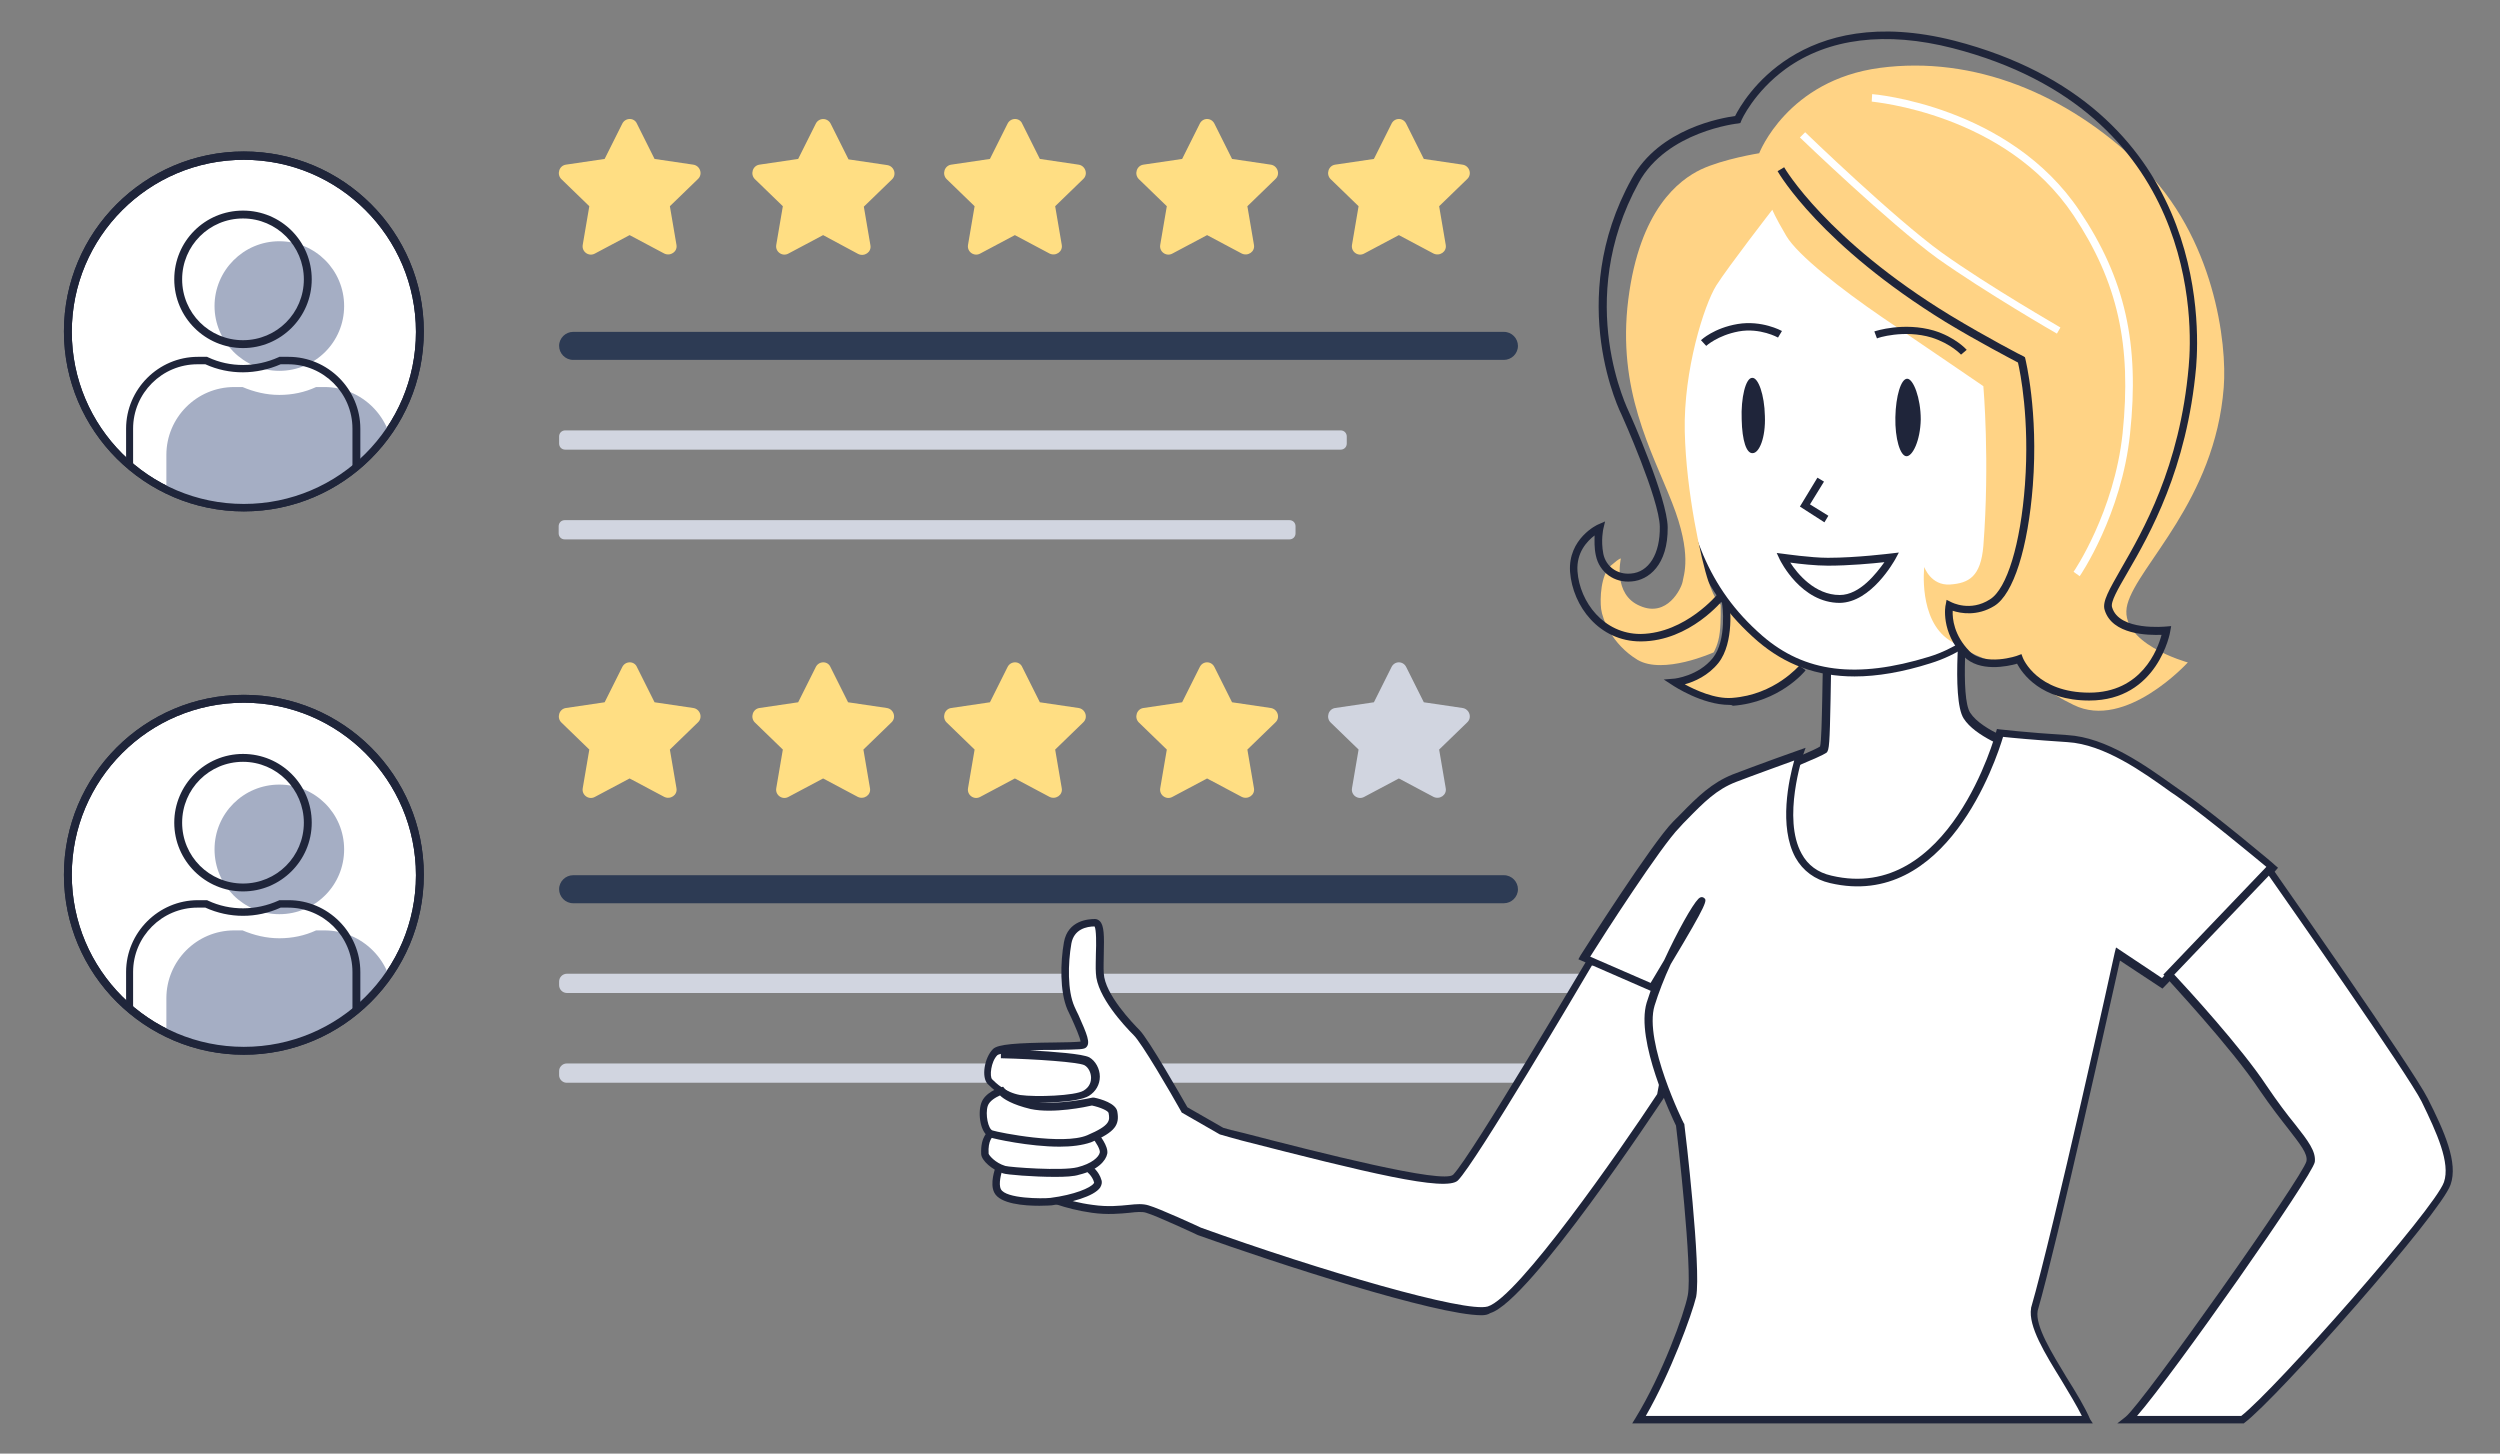
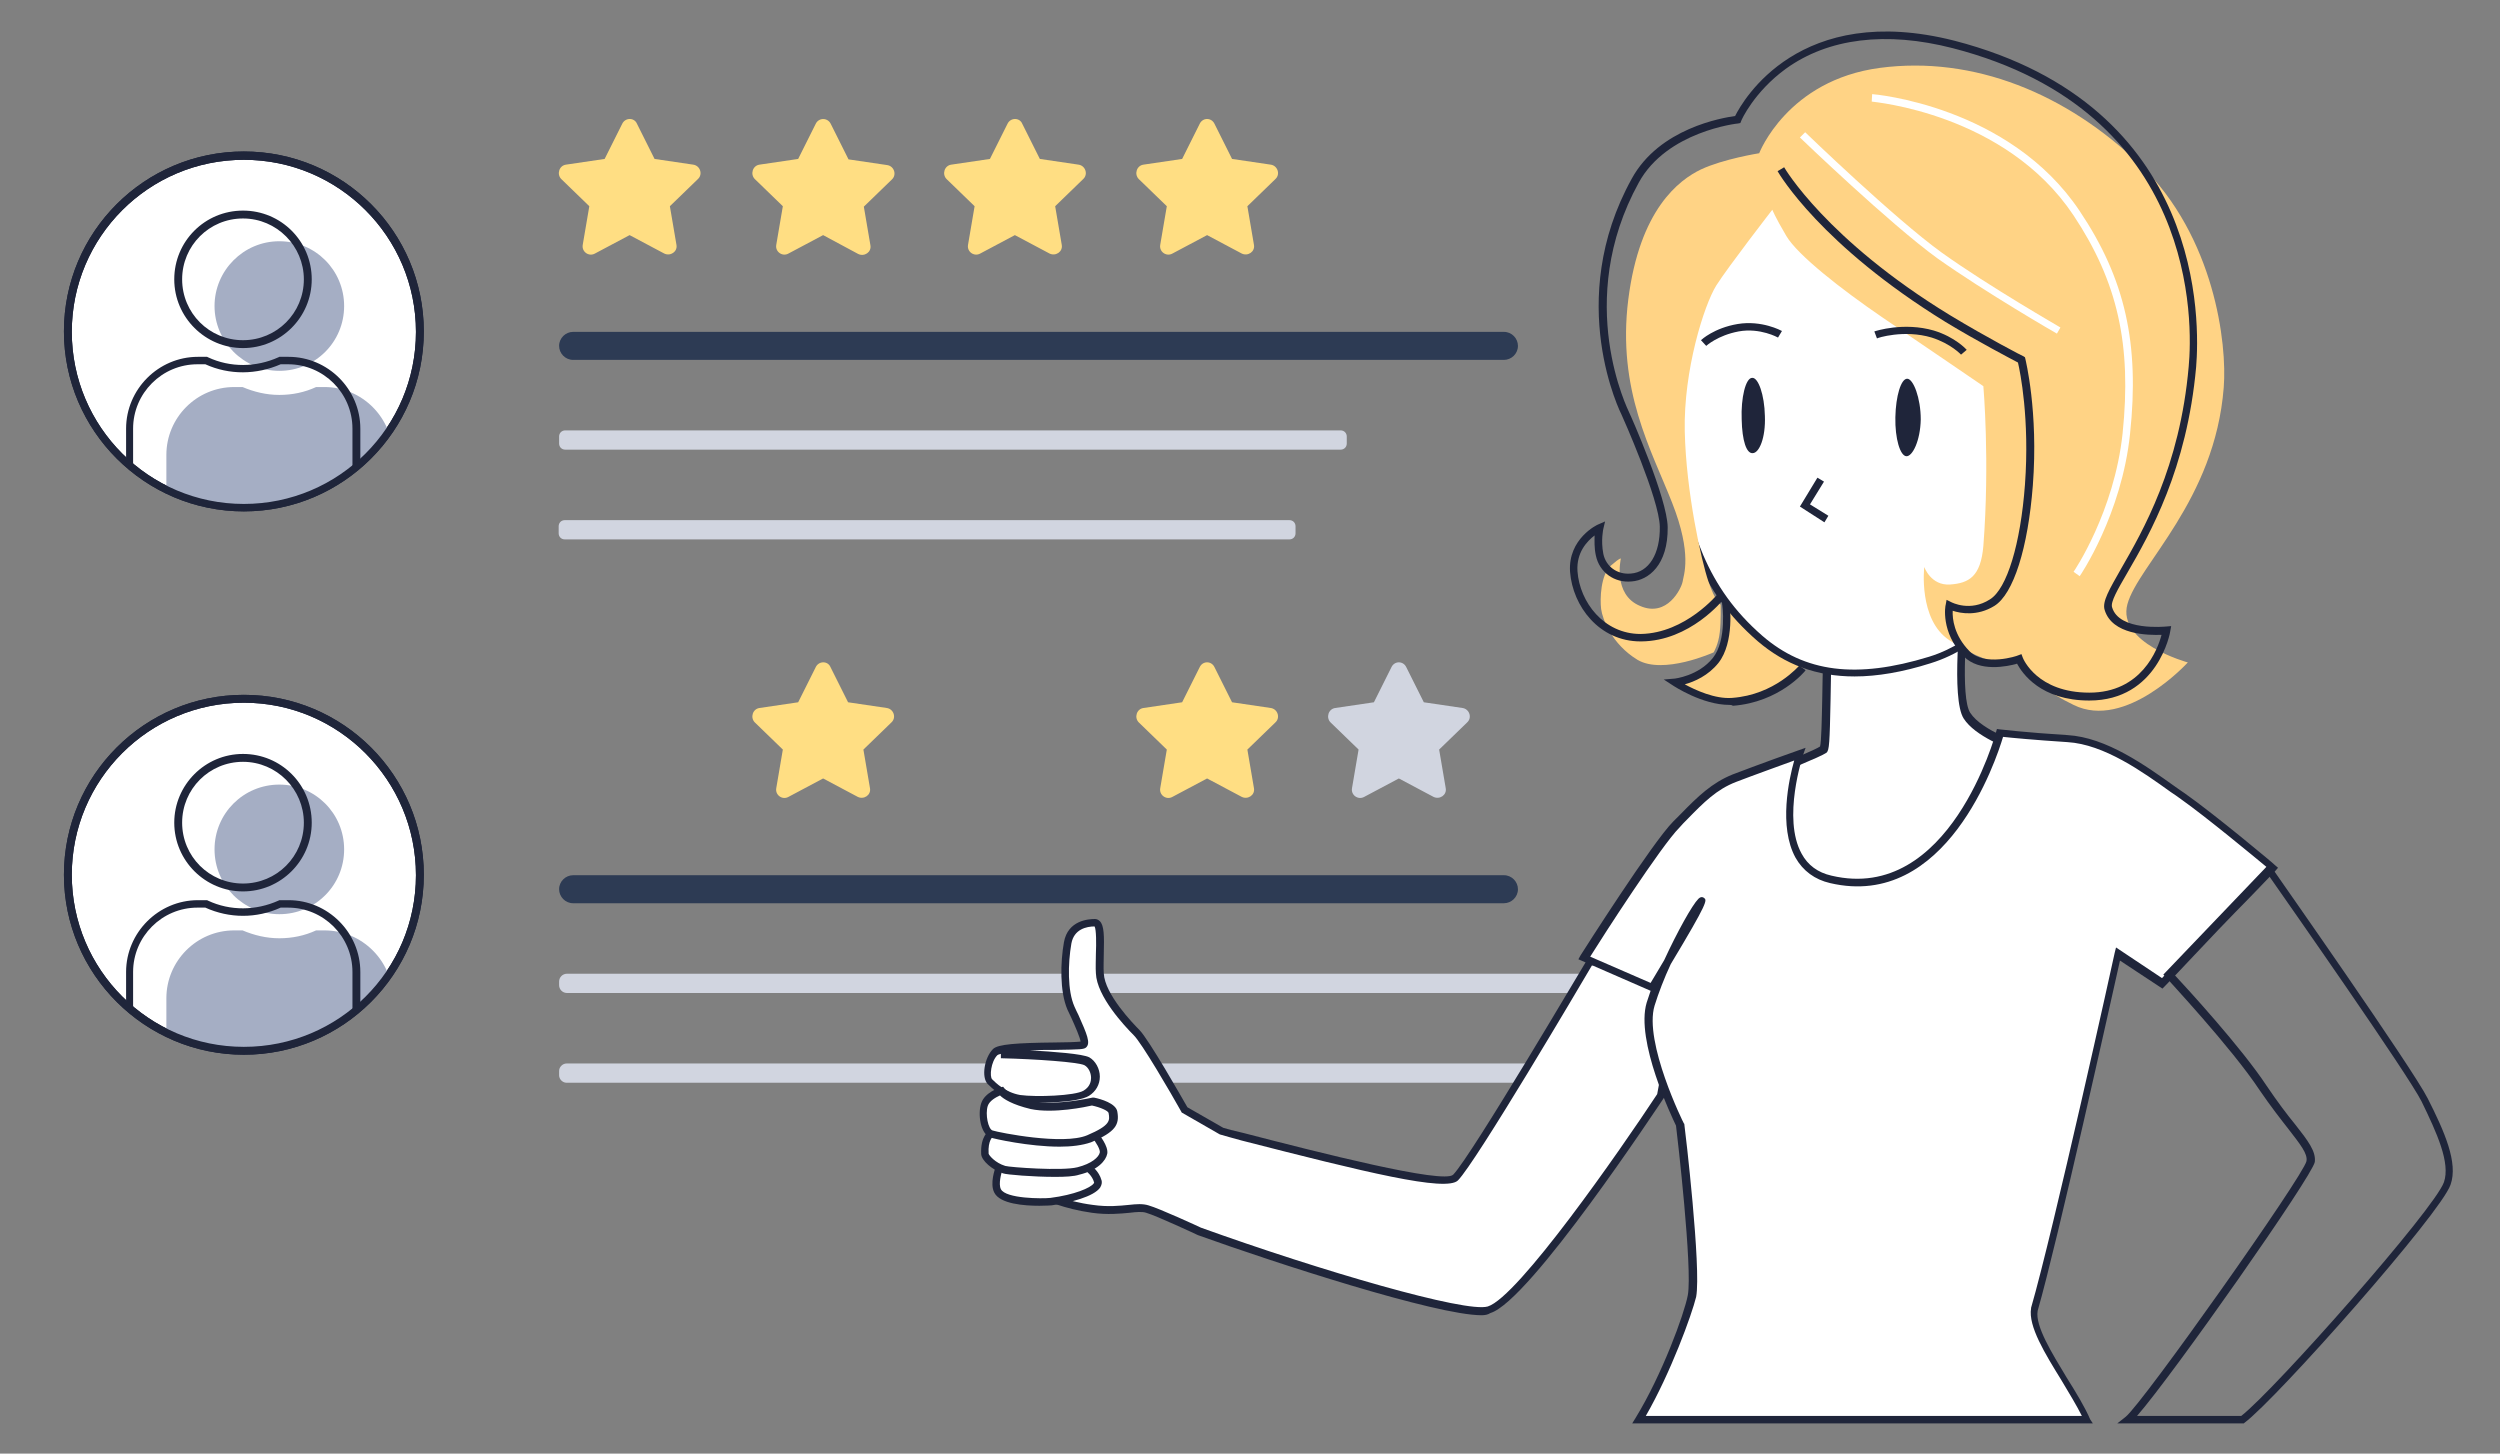
<svg xmlns="http://www.w3.org/2000/svg" xmlns:xlink="http://www.w3.org/1999/xlink" version="1.1" id="Calque_1" x="0px" y="0px" viewBox="0 0 571 332" style="enable-background:new 0 0 571 332;" xml:space="preserve">
  <rect x="0" y="0" width="571" height="332" fill="#808080" stroke="none" />
  <style type="text/css">
	.st0{fill:#FFDE83;}
	.st1{fill:#FFFFFF;}
	.st2{fill:#1F253A;}
	.st3{clip-path:url(#SVGID_2_);}
	.st4{fill:#A5AEC4;}
	.st5{fill:#2D3B54;}
	.st6{fill:#D1D5E0;}
	.st7{fill:#FFD385;}
	.st8{clip-path:url(#SVGID_4_);}
</style>
  <g>
    <path class="st0" d="M142.1,28.3l-4,8l-8.8,1.3c-1.6,0.2-2.2,2.2-1.1,3.3l6.4,6.2l-1.5,8.8c-0.3,1.6,1.4,2.8,2.8,2l7.9-4.2l7.9,4.2   c1.4,0.7,3.1-0.4,2.8-2l-1.5-8.8l6.4-6.2c1.2-1.1,0.5-3.1-1.1-3.3l-8.8-1.3l-4-8C144.9,26.8,142.8,26.8,142.1,28.3L142.1,28.3z" />
  </g>
  <g>
    <path class="st0" d="M186.3,28.3l-4,8l-8.8,1.3c-1.6,0.2-2.2,2.2-1.1,3.3l6.4,6.2l-1.5,8.8c-0.3,1.6,1.4,2.8,2.8,2l7.9-4.2L196,58   c1.4,0.7,3.1-0.4,2.8-2l-1.5-8.8l6.4-6.2c1.2-1.1,0.5-3.1-1.1-3.3l-8.8-1.3l-4-8C189.1,26.8,187,26.8,186.3,28.3L186.3,28.3z" />
  </g>
  <g>
    <path class="st0" d="M230.1,28.3l-4,8l-8.8,1.3c-1.6,0.2-2.2,2.2-1.1,3.3l6.4,6.2l-1.5,8.8c-0.3,1.6,1.4,2.8,2.8,2l7.9-4.2l7.9,4.2   c1.4,0.7,3.1-0.4,2.8-2l-1.5-8.8l6.4-6.2c1.2-1.1,0.5-3.1-1.1-3.3l-8.8-1.3l-4-8C232.9,26.8,230.8,26.8,230.1,28.3L230.1,28.3z" />
  </g>
  <g>
    <path class="st0" d="M274,28.3l-4,8l-8.8,1.3c-1.6,0.2-2.2,2.2-1.1,3.3l6.4,6.2l-1.5,8.8c-0.3,1.6,1.4,2.8,2.8,2l7.9-4.2l7.9,4.2   c1.4,0.7,3.1-0.4,2.8-2l-1.5-8.8l6.4-6.2c1.2-1.1,0.5-3.1-1.1-3.3l-8.8-1.3l-4-8C276.7,26.8,274.7,26.8,274,28.3L274,28.3z" />
  </g>
  <g>
-     <path class="st0" d="M317.8,28.3l-4,8l-8.8,1.3c-1.6,0.2-2.2,2.2-1.1,3.3l6.4,6.2l-1.5,8.8c-0.3,1.6,1.4,2.8,2.8,2l7.9-4.2l7.9,4.2   c1.4,0.7,3.1-0.4,2.8-2l-1.5-8.8l6.4-6.2c1.2-1.1,0.5-3.1-1.1-3.3l-8.8-1.3l-4-8C320.5,26.8,318.5,26.8,317.8,28.3L317.8,28.3z" />
-   </g>
+     </g>
  <g>
    <g>
      <circle class="st1" cx="55.7" cy="75.8" r="40.2" />
      <path class="st2" d="M55.7,116.8c-22.6,0-41.1-18.4-41.1-41.1s18.4-41.1,41.1-41.1s41.1,18.4,41.1,41.1S78.3,116.8,55.7,116.8z     M55.7,36.5c-21.7,0-39.3,17.6-39.3,39.3s17.6,39.3,39.3,39.3S95,97.5,95,75.8S77.4,36.5,55.7,36.5z" />
    </g>
    <g>
      <defs>
        <circle id="SVGID_1_" cx="55.7" cy="75.8" r="40.2" />
      </defs>
      <clipPath id="SVGID_2_">
        <use xlink:href="#SVGID_1_" style="overflow:visible;" />
      </clipPath>
      <g class="st3">
        <path class="st4" d="M63.8,84.7c8.2,0,14.8-6.6,14.8-14.8s-6.6-14.8-14.8-14.8S49,61.8,49,69.9S55.6,84.7,63.8,84.7z M74.1,88.4     h-1.9c-2.6,1.2-5.4,1.8-8.4,1.8c-3,0-5.8-0.7-8.4-1.8h-1.9c-8.6,0-15.5,7-15.5,15.5v20.3c0,3.1,2.5,5.5,5.5,5.5h40.7     c3.1,0,5.5-2.5,5.5-5.5V104C89.7,95.4,82.7,88.4,74.1,88.4z" />
      </g>
      <g class="st3">
        <path class="st2" d="M75.8,124.6H35.2c-3.5,0-6.4-2.9-6.4-6.4V97.9c0-9,7.4-16.4,16.4-16.4h2.1l0.2,0.1c5.1,2.4,11,2.3,16.1,0     l0.2-0.1h2.1c9,0,16.4,7.4,16.4,16.4v20.3C82.3,121.7,79.4,124.6,75.8,124.6z M45.1,83.2c-8.1,0-14.7,6.6-14.7,14.7v20.3     c0,2.6,2.1,4.7,4.7,4.7h40.7c2.6,0,4.7-2.1,4.7-4.7V97.9c0-8.1-6.6-14.7-14.7-14.7h-1.7c-5.5,2.4-11.7,2.5-17.2,0H45.1z      M55.5,79.5c-8.6,0-15.7-7-15.7-15.7s7-15.7,15.7-15.7s15.7,7,15.7,15.7S64.1,79.5,55.5,79.5z M55.5,49.9     c-7.7,0-13.9,6.2-13.9,13.9c0,7.7,6.2,13.9,13.9,13.9c7.7,0,13.9-6.2,13.9-13.9C69.4,56.2,63.2,49.9,55.5,49.9z" />
      </g>
    </g>
  </g>
  <g>
    <path class="st5" d="M343.5,82.2H130.9c-1.8,0-3.2-1.5-3.2-3.2v0c0-1.8,1.5-3.2,3.2-3.2h212.6c1.8,0,3.2,1.5,3.2,3.2v0   C346.7,80.8,345.2,82.2,343.5,82.2z" />
  </g>
  <g>
    <path class="st6" d="M306.2,102.7H129.1c-0.8,0-1.4-0.6-1.4-1.4v-1.6c0-0.8,0.6-1.4,1.4-1.4h177.1c0.8,0,1.4,0.6,1.4,1.4v1.6   C307.6,102.1,307,102.7,306.2,102.7z" />
  </g>
  <g>
    <path class="st6" d="M294.5,123.2H129c-0.8,0-1.4-0.6-1.4-1.4v-1.6c0-0.8,0.6-1.4,1.4-1.4h165.5c0.8,0,1.4,0.6,1.4,1.4v1.6   C295.9,122.6,295.3,123.2,294.5,123.2z" />
  </g>
  <g>
    <g>
-       <path class="st0" d="M142.1,152.4l-4,8l-8.8,1.3c-1.6,0.2-2.2,2.2-1.1,3.3l6.4,6.2l-1.5,8.8c-0.3,1.6,1.4,2.8,2.8,2l7.9-4.2    l7.9,4.2c1.4,0.7,3.1-0.4,2.8-2l-1.5-8.8l6.4-6.2c1.2-1.1,0.5-3.1-1.1-3.3l-8.8-1.3l-4-8C144.9,150.9,142.8,150.9,142.1,152.4    L142.1,152.4z" />
-     </g>
+       </g>
    <g>
      <path class="st0" d="M186.3,152.4l-4,8l-8.8,1.3c-1.6,0.2-2.2,2.2-1.1,3.3l6.4,6.2l-1.5,8.8c-0.3,1.6,1.4,2.8,2.8,2l7.9-4.2    l7.9,4.2c1.4,0.7,3.1-0.4,2.8-2l-1.5-8.8l6.4-6.2c1.2-1.1,0.5-3.1-1.1-3.3l-8.8-1.3l-4-8C189.1,150.9,187,150.9,186.3,152.4    L186.3,152.4z" />
    </g>
    <g>
-       <path class="st0" d="M230.1,152.4l-4,8l-8.8,1.3c-1.6,0.2-2.2,2.2-1.1,3.3l6.4,6.2l-1.5,8.8c-0.3,1.6,1.4,2.8,2.8,2l7.9-4.2    l7.9,4.2c1.4,0.7,3.1-0.4,2.8-2l-1.5-8.8l6.4-6.2c1.2-1.1,0.5-3.1-1.1-3.3l-8.8-1.3l-4-8C232.9,150.9,230.8,150.9,230.1,152.4    L230.1,152.4z" />
-     </g>
+       </g>
    <g>
      <path class="st0" d="M274,152.4l-4,8l-8.8,1.3c-1.6,0.2-2.2,2.2-1.1,3.3l6.4,6.2L265,180c-0.3,1.6,1.4,2.8,2.8,2l7.9-4.2l7.9,4.2    c1.4,0.7,3.1-0.4,2.8-2l-1.5-8.8l6.4-6.2c1.2-1.1,0.5-3.1-1.1-3.3l-8.8-1.3l-4-8C276.7,150.9,274.7,150.9,274,152.4L274,152.4z" />
    </g>
    <g>
      <path class="st6" d="M317.8,152.4l-4,8l-8.8,1.3c-1.6,0.2-2.2,2.2-1.1,3.3l6.4,6.2l-1.5,8.8c-0.3,1.6,1.4,2.8,2.8,2l7.9-4.2    l7.9,4.2c1.4,0.7,3.1-0.4,2.8-2l-1.5-8.8l6.4-6.2c1.2-1.1,0.5-3.1-1.1-3.3l-8.8-1.3l-4-8C320.5,150.9,318.5,150.9,317.8,152.4    L317.8,152.4z" />
    </g>
    <g>
      <path class="st5" d="M343.5,206.3H130.9c-1.8,0-3.2-1.5-3.2-3.2l0,0c0-1.8,1.5-3.2,3.2-3.2h212.6c1.8,0,3.2,1.5,3.2,3.2l0,0    C346.7,204.9,345.2,206.3,343.5,206.3z" />
    </g>
    <g>
      <path class="st6" d="M417.8,226.8H129.5c-1,0-1.8-0.8-1.8-1.8v-0.8c0-1,0.8-1.8,1.8-1.8h288.3c1,0,1.8,0.8,1.8,1.8v0.8    C419.6,226,418.8,226.8,417.8,226.8z" />
    </g>
    <g>
      <path class="st6" d="M380.3,247.3H129.4c-0.9,0-1.7-0.8-1.7-1.7v-1c0-0.9,0.8-1.7,1.7-1.7h250.9c0.9,0,1.7,0.8,1.7,1.7v1    C382,246.5,381.2,247.3,380.3,247.3z" />
    </g>
  </g>
  <g id="corps_femme_blanche_debout_face">
    <g>
      <g>
        <g>
          <path class="st1" d="M238.5,273.2c0,0,4.4,2.1,10.8,3c6.4,0.9,10.1-0.6,12.6,0.1s11.9,5.1,11.9,5.1      c23.7,8.5,60.3,19.8,66.1,18.1c8.8-2.6,39.3-49,39.3-49l6.1-33.1l-22.4,2.6c0,0-26.4,44.8-30.7,49.3c-2.6,2.6-29.8-4.5-51.5-10      l-1.9-0.6l-8.5-4.8c0,0-8.8-15.5-11-17.7c-2.2-2.2-8.2-8.7-8.4-13.5c-0.2-4.8,0.7-11.5-1.1-11.5s-5.5,0.5-6.2,4.6      s-1.1,10.8,0.7,14.9c1.8,4.1,3.6,7.6,2.8,8.4c-0.7,0.7-18.3-0.2-20.1,1.6s-2.3,5.7-1.2,6.8c1.1,1.1,3.4,3.3,6.9,3.8      s12.8,0.3,15.1-1.2c3.2-2,2.3-6.1,0.2-7.3c-2.1-1.2-19.5-1.7-19.5-1.7" />
          <path class="st2" d="M338.4,300.4c-10.4,0-47.3-12-64.8-18.3c-0.2-0.1-9.4-4.4-11.8-5.1c-0.9-0.3-2.2-0.2-3.8,0      c-2.2,0.2-5,0.5-8.6,0c-6.5-0.9-10.9-3-11.1-3.1l0.7-1.6c0,0,4.4,2.1,10.6,2.9c3.5,0.5,6.1,0.2,8.2,0c1.8-0.2,3.2-0.3,4.5,0.1      c2.5,0.7,11.6,4.9,12,5.1c27.5,9.9,60.5,19.5,65.5,18c6.9-2.1,30.2-35.6,38.7-48.5l5.9-31.8l-20.8,2.4      c-2.7,4.6-26.4,44.8-30.6,49.1c-2.7,2.7-21.3-1.9-49.4-9.1l-2.9-0.8l-2.1-0.6l-8.7-5l-0.1-0.2c-2.4-4.3-9.1-15.8-10.9-17.5      c-2-2-8.4-8.8-8.6-14.1c-0.1-1.4,0-3,0-4.5c0.1-2.2,0.1-5.5-0.3-6.2c-1.8,0-4.7,0.6-5.3,3.9c-0.8,4.6-0.9,10.8,0.7,14.4      c0.3,0.7,0.6,1.3,0.9,1.9c2,4.5,2.8,6.4,1.8,7.4c-0.5,0.5-1.3,0.5-7.1,0.6c-1.6,0-3.7,0-5.8,0.1c5.4,0.3,12.1,0.8,13.6,1.6      c1.4,0.8,2.4,2.6,2.4,4.4c0,1.8-0.9,3.4-2.5,4.4c-2.6,1.6-12,1.8-15.7,1.3c-4-0.6-6.5-3.1-7.4-4c-1.5-1.5-0.8-6,1.2-8      c1.1-1.1,5.3-1.4,14.2-1.5c2.3,0,4.9-0.1,5.8-0.2c-0.1-0.9-1.2-3.4-2.1-5.4c-0.3-0.6-0.6-1.3-0.9-1.9      c-1.8-4.2-1.6-10.9-0.8-15.4c0.9-5,5.6-5.3,7.1-5.3c0.4,0,0.8,0.2,1.1,0.5c1,1,1,3.4,0.9,7.5c0,1.5-0.1,3,0,4.4      c0.2,4.8,6.8,11.6,8.1,12.9c2.2,2.2,9.9,15.8,11,17.7l8.2,4.7l1.8,0.5l2.9,0.7c17,4.4,45.6,11.7,47.8,9.5      c4.2-4.3,30.3-48.7,30.6-49.1l0.2-0.4l24-2.8l-6.4,34.4l-0.1,0.1c-1.3,1.9-30.8,46.7-39.8,49.4      C339.8,300.3,339.1,300.4,338.4,300.4z M228.6,240.7c-0.4,0.1-0.7,0.2-0.8,0.3c-1.5,1.5-1.8,4.9-1.2,5.5c0.8,0.8,3,3,6.4,3.6      c3.6,0.5,12.5,0.2,14.5-1c1.5-0.9,1.7-2.2,1.7-2.9c0-1.2-0.6-2.4-1.5-2.9c-1.3-0.7-10.8-1.4-19.1-1.6L228.6,240.7z" />
        </g>
        <g>
          <path class="st1" d="M228.3,266.8c0,0-1.3,3.4-0.4,5.2c1.5,3.1,11.6,2.6,12.2,2.5c6.2-0.8,11.1-2.8,10.7-4.6      c-0.5-2-2.1-3.1-2.1-3.1" />
          <path class="st2" d="M237.4,275.4c-3.4,0-9-0.4-10.3-3c-1.1-2.1,0.2-5.5,0.3-5.9l1.6,0.6c-0.3,0.8-1,3.3-0.4,4.5      c1.1,2.2,9.5,2.2,11.3,2c5.5-0.7,9.2-2.3,9.9-3.3c0.1-0.1,0.1-0.2,0.1-0.2c-0.4-1.6-1.8-2.6-1.8-2.6l1-1.4      c0.1,0.1,1.9,1.3,2.5,3.5c0.1,0.4,0.1,0.9-0.3,1.6c-1.4,2.1-6.9,3.5-11.1,4.1C240.2,275.3,239,275.4,237.4,275.4z" />
        </g>
        <g>
          <path class="st1" d="M226.4,259c0,0-1.6,0.9-1.5,4.6c0,0.8,1.9,2.8,4.4,3.6c0.8,0.3,13.3,1.2,17,0.4c3.7-0.9,5.5-2.7,5.8-4.1      s-2-4.1-2-4.1" />
          <path class="st2" d="M241,268.8c-5,0-11.1-0.5-11.9-0.8c-2.5-0.8-4.9-2.9-5-4.4c-0.2-4.1,1.7-5.3,1.9-5.4l0.8,1.5l-0.4-0.8      l0.4,0.7c0,0-1.2,0.8-1,3.9c0.1,0.4,1.5,2.1,3.8,2.8c1,0.3,13,1.2,16.5,0.3c3.2-0.8,4.9-2.3,5.1-3.4c0.1-0.6-0.8-2.3-1.8-3.4      l1.3-1.1c0.4,0.5,2.5,3.1,2.2,4.8c-0.3,1.6-2.2,3.8-6.4,4.8C245.3,268.7,243.3,268.8,241,268.8z" />
        </g>
        <g>
          <path class="st1" d="M228.6,249.2c0,0-3.1,1-3.8,3.1s0,6.2,1.6,6.7c1.6,0.5,16.3,3.5,22.2,1c5.9-2.5,5.8-3.9,5.5-6.1      c-0.2-1.5-4.6-2.5-4.6-2.5s-8.3,2-13.9,0.8C230.1,251.2,228.6,249.2,228.6,249.2z" />
          <path class="st2" d="M242,261.9c-6.9,0-15-1.8-15.8-2.1c-2.3-0.8-2.9-5.4-2.1-7.8c0.8-2.5,4.2-3.6,4.4-3.6l0.6-0.2l0.4,0.5      c0.1,0.1,1.5,1.8,6.5,2.8c5.3,1.1,13.4-0.8,13.5-0.8l0.2,0l0.2,0c1.5,0.3,5,1.3,5.3,3.2c0.5,2.9-0.3,4.6-6,7      C247.2,261.6,244.7,261.9,242,261.9z M228.4,250.2c-0.9,0.4-2.4,1.2-2.8,2.4c-0.6,1.9,0.1,5.3,1.1,5.6      c1.6,0.5,16.1,3.4,21.6,1.1c5.4-2.3,5.2-3.4,4.9-5.1c-0.1-0.5-1.9-1.3-3.8-1.7c-1.3,0.3-8.8,1.9-14,0.8      C231.2,252.3,229.2,251,228.4,250.2z" />
        </g>
      </g>
      <g>
        <path class="st1" d="M436.3,127c-9.9-0.6-14.2,7.3-17.1,9.9c-2.9,2.6-1.6,33.2-2.8,34.4c-1.2,1.1-13.1,5.8-13.1,5.8     s-6.8,18,0.7,24.6c7.5,6.6,25.4,5.7,41.2,0.4c15.7-5.3,16.6-30.9,16.6-30.9s-9.8-3.1-12.7-7.6c-2.9-4.5-0.2-28.1-0.2-28.1     S446.2,127.6,436.3,127z" />
        <path class="st2" d="M421,207c-7.2,0-13.6-1.4-17.6-4.9c-7.9-6.9-1.2-24.8-0.9-25.6l0.1-0.4l0.4-0.1c5.5-2.2,11.7-4.8,12.7-5.5     c0.3-1,0.4-6.2,0.5-10.9c0.2-12.7,0.5-21.9,2.4-23.6c0.5-0.5,1.2-1.2,1.9-2c3-3.4,7.5-8.6,15.9-8.1l0,0c10.3,0.7,13.3,8.7,13.4,9     l0.1,0.2l0,0.2c-0.7,6.5-2.2,24,0.1,27.5c2.7,4.2,12.1,7.2,12.2,7.2l0.6,0.2l0,0.7c0,1.1-1.1,26.2-17.2,31.6     C437.9,205.3,429,207,421,207z M404.1,177.6c-0.9,2.5-5.8,17.7,0.6,23.3c6.6,5.8,23.6,5.9,40.3,0.3c13.6-4.6,15.7-25.5,16-29.4     c-2.3-0.8-9.9-3.6-12.5-7.7c-2.9-4.5-0.7-25.1-0.3-28.4c-0.5-1.1-3.4-7.1-11.8-7.7c-7.5-0.5-11.5,4.1-14.5,7.5     c-0.8,0.9-1.4,1.6-2,2.1c-1.5,1.3-1.7,15-1.8,22.3c-0.2,9.9-0.3,11.4-0.9,12C415.8,172.9,406.7,176.5,404.1,177.6z" />
      </g>
      <g>
        <path class="st1" d="M476.7,324.2c-3.1-7.6-13.1-19.3-12-25.3c5.2-17.9,19.1-81.2,19.1-81.2l10.1,6.7c0,0,13-13.9,16.1-16.9     s9.2-9.5,9.2-9.5s-13.8-11.6-20.5-16.3c-6.7-4.7-16.7-12.6-26.4-13.2c-9.7-0.6-15.4-1.3-15.4-1.3s-10.5,40.1-38.7,33.4     c-15.5-3.7-7.1-28.6-7.1-28.6s-9.7,3.5-15,5.5c-5.3,2-8.4,5.7-13.3,10.6c-4.9,4.8-21.1,30.5-21.1,30.5l15.4,6.7     c0,0,13-21.5,11.1-19.7c-1.9,2-8.8,14.7-11.4,23.5s6.7,27.6,6.7,27.6s3.9,32.7,2.7,39.1c-0.8,4.2-5.9,18.2-12,28.3H476.7z" />
        <path class="st2" d="M478,325.1H372.8l0.8-1.3c6-9.8,11.1-23.7,11.9-28c1.1-6-2.4-36.4-2.7-38.7c-0.9-1.9-9.3-19.4-6.7-28.1     c0.3-0.9,0.6-1.8,0.9-2.7l-16.5-7.2l0.5-0.9c0.7-1.1,16.4-25.8,21.2-30.6c0.6-0.6,1.2-1.2,1.7-1.7c3.9-4,7.1-7.1,11.8-9     c5.2-2,14.9-5.5,15-5.5l1.7-0.6l-0.6,1.7c0,0.1-4.8,14.4-0.3,22.5c1.4,2.6,3.7,4.3,6.8,5c27,6.4,37.5-32.4,37.6-32.8l0.2-0.7     l0.7,0.1c0.1,0,5.8,0.7,15.4,1.3c8.9,0.5,17.9,7,24.5,11.7c0.8,0.6,1.6,1.1,2.3,1.6c6.7,4.7,20.5,16.2,20.6,16.4l0.7,0.6     l-0.6,0.7c-0.1,0.1-6.2,6.5-9.2,9.5c-3,3-15.9,16.8-16.1,16.9l-0.5,0.5l-9.7-6.4c-2,8.9-14.1,63.6-18.8,80     c-0.6,3.5,3.3,9.7,6.6,15.2c2.2,3.5,4.2,6.8,5.4,9.6L478,325.1z M375.9,323.4h99.6c-1.2-2.4-2.9-5.2-4.7-8.2     c-3.7-6-7.6-12.3-6.9-16.4l0-0.1c5.1-17.6,19-80.5,19.1-81.1l0.3-1.2l10.5,7c2.4-2.6,12.9-13.7,15.6-16.4     c2.4-2.4,6.9-7.1,8.5-8.8c-2.9-2.4-14-11.6-19.8-15.7c-0.7-0.5-1.5-1.1-2.3-1.6c-6.4-4.6-15.2-10.9-23.6-11.4     c-7.7-0.5-12.9-1-14.7-1.2c-1.6,5.4-13,39.6-39.5,33.4c-3.5-0.8-6.2-2.8-7.9-5.8c-3.9-7.1-1.5-18-0.3-22.2     c-3,1.1-9.4,3.4-13.3,4.9c-4.4,1.7-7.3,4.6-11.2,8.6c-0.6,0.6-1.1,1.1-1.7,1.8c-4.2,4.2-17.6,25-20.4,29.5l13.8,6     c1-1.6,2-3.4,3.1-5.2c3-6.5,6.4-12.6,7.8-14c0.7-0.7,1.2-0.3,1.3-0.2c0.7,0.5,1,0.8-7.6,15.1c-1.5,3.2-2.8,6.6-3.7,9.5     c-2.5,8.3,6.6,26.8,6.7,26.9l0.1,0.1l0,0.1c0.2,1.3,3.9,32.9,2.7,39.4C386.4,300.3,381.6,313.5,375.9,323.4z" />
      </g>
      <g>
-         <path class="st1" d="M512.2,324.2c7.1-5.3,44.7-47.7,46.8-54c1.7-4.9-1.8-12.3-5.2-19.1s-35.6-52.6-35.6-52.6l-22.9,23.9     c0,0,15,16,21.5,25.9c6.6,9.9,11.3,13.4,10.8,16.9c-0.5,3.4-37.4,55.6-41.6,59H512.2z" />
        <path class="st2" d="M512.5,325.1h-28.9l1.9-1.5c3.9-3.1,40.6-55,41.3-58.4c0.3-1.7-1.4-3.8-4.1-7.3c-1.8-2.3-4-5.1-6.6-8.9     c-6.4-9.7-21.3-25.6-21.4-25.8l-0.6-0.6l24.2-25.3l0.6,0.9c1.3,1.9,32.2,45.9,35.6,52.7c3.8,7.5,7,14.7,5.2,19.7     c-2.2,6.5-39.6,48.8-47.1,54.4L512.5,325.1z M488.1,323.4h23.8c7.7-6,44.2-47.3,46.3-53.4c1.5-4.4-1.6-11.2-5.1-18.4     c-3.1-6.2-30.5-45.3-34.9-51.6l-21.6,22.6c2.8,3,15.3,16.6,21.1,25.4c2.5,3.7,4.7,6.6,6.5,8.8c3,3.8,4.8,6.2,4.5,8.6     C528.1,268.7,496.4,313.9,488.1,323.4z" />
      </g>
    </g>
  </g>
  <g>
    <g>
      <path class="st7" d="M411.7,152.4c0,0-5.6,7-16,7.8c-6.2,0.4-13.3-4.4-13.3-4.4s5.8-0.6,9.4-5c3.5-4.4,2.3-13.2,2.3-13.2" />
      <path class="st2" d="M395,161c-6.2,0-12.7-4.3-13-4.5l-2-1.3l2.4-0.2c0.1,0,5.5-0.6,8.8-4.7c3.3-4.1,2.2-12.4,2.1-12.5l1.7-0.2    c0.1,0.4,1.2,9.1-2.5,13.8c-2.3,2.9-5.5,4.3-7.7,4.9c2.4,1.3,6.9,3.4,10.8,3.1c9.8-0.7,15.3-7.4,15.4-7.4l1.4,1.1    c-0.2,0.3-6,7.3-16.6,8.1C395.5,161,395.2,161,395,161z" />
    </g>
    <g>
      <path class="st1" d="M426,27.6c19.3-3,35.5,5.6,46.4,26.8c11,21.2,1.2,36.5-1.4,50.7c-2.6,14.2-11,31.2-11,31.2    s-7.1,10.7-19.3,14.5c-19.1,5.9-30.4,2.4-38.9-5c-12.5-10.8-16.9-23.3-20.3-43.9c-3.8-27.7,5.2-43.3,7.5-45.9    c2.3-3.6,10.5-14.1,10.5-14.1S406.8,30.5,426,27.6z" />
      <path class="st2" d="M423.6,154.5c-8.7,0-15.9-2.7-22.2-8.1c-13-11.3-17.3-24.3-20.6-44.4c-3.8-27.6,5-43.6,7.7-46.5    c2.3-3.6,9.9-13.3,10.5-14.1c0.6-0.9,7.9-11.8,26.9-14.7c20.1-3.2,36.5,6.2,47.3,27.2c8.5,16.5,4.7,29.6,1.3,41.1    c-1,3.5-2,6.8-2.6,10.1c-2.5,14.1-11,31.3-11.1,31.5l-0.1,0.1c-0.3,0.4-7.4,11-19.8,14.8C434.6,153.5,428.8,154.5,423.6,154.5z     M433.3,27.9c-2.3,0-4.7,0.2-7.1,0.6l0,0c-18.6,2.9-25.7,13.8-25.7,13.9l-0.1,0.1c-0.1,0.1-8.2,10.5-10.5,14l-0.1,0.1    c-2.5,2.7-11,18.1-7.3,45.2c3.3,19.7,7.4,32.4,20,43.4c9.7,8.4,21.5,9.9,38.1,4.8c11.4-3.5,18.3-13.3,18.8-14.1    c0.5-1.1,8.5-17.5,10.9-31c0.6-3.4,1.6-6.7,2.6-10.3c3.3-11.2,7-24-1.2-39.9C462.5,37,449.4,27.9,433.3,27.9z" />
    </g>
    <g>
      <path class="st7" d="M388.5,38.7c-5,2.4-14,9.1-16.6,29.7c-2.6,20.7,5.3,34.4,10,46.4c4.7,11.9,2.6,16.6,2.4,18.1    c-0.3,1.5-3.5,8.2-9.7,5.5c-6.3-2.6-4.4-10.8-4.4-10.8s0-0.4-2.3,1.6c-2.3,2.1-2.5,7.6-2.2,9.9s2.4,8,8.3,11.6    c5.9,3.5,17.4-1.7,17.4-1.7s1.1-1.8,1.4-4.6c0.3-2.6,0.2-6.3,0.2-6.3s-1.2-0.6-2.8-5.3c-1.6-4.7-5.1-20.4-5.4-34.3    c-0.3-13.9,4.4-28.8,7.2-33.3c2.8-4.4,12.8-17.3,12.8-17.3s0.6,1.6,3.2,6c2.6,4.4,12.6,12.2,21.8,18.5    c9.3,6.3,23.2,15.8,23.2,15.8s1.5,17.1,0,36.5c-0.6,7-3.3,8.5-7.6,8.8c-4.4,0.3-5.9-4-5.9-4s-1.4,12,5.7,16.7    c12.2,8,16.9,4.9,16.9,4.9s-0.4,4.1,11.5,9.9c11.9,5.9,26.1-9.7,26.1-9.7s-16.2-4.4-13.8-13.3s20-23.7,22-49.5    c0.8-10-2.1-34.4-19-50.8s-38.2-25-59.5-22.2c-21.2,2.8-27.6,19.5-27.6,19.5S393.6,36.3,388.5,38.7z" />
    </g>
    <g>
      <path class="st1" d="M475,131.6l-1.4-1c0.1-0.1,9.3-13.7,11.2-31.6c2.1-20.2-1.1-34.6-11.2-49.8c-15.6-23.4-45.8-25.9-46.1-26    l0.1-1.7c0.3,0,31.3,2.6,47.4,26.7c10.4,15.5,13.7,30.3,11.5,50.9C484.6,117.5,475.1,131.5,475,131.6z" />
    </g>
    <g>
      <path class="st1" d="M469.8,76.2c-0.2-0.1-16.3-9.4-27.3-17.2c-10.9-7.9-31.2-27.4-31.4-27.6l1.2-1.2c0.2,0.2,20.4,19.7,31.2,27.5    c10.9,7.8,27,17,27.1,17.1L469.8,76.2z" />
    </g>
    <g>
      <path class="st2" d="M400.3,103.5c-1.4,0.1-2.4-2.8-2.5-7.7c-0.2-4.9,0.9-9.5,2.4-9.5c1.4-0.1,2.8,3.9,2.9,8.7    C403.3,100,401.8,103.5,400.3,103.5z" />
    </g>
    <g>
      <path class="st2" d="M438.7,95.8c-0.1,4.9-1.9,8.5-3.3,8.4s-2.6-4-2.5-8.9c0.1-4.9,1.3-8.8,2.7-8.8    C437,86.5,438.7,90.9,438.7,95.8z" />
    </g>
    <g>
      <path class="st2" d="M447.9,81c0,0-2.3-2.5-6.7-3.9c-6.3-1.9-12.5,0.1-12.5,0.2l-0.6-1.6c0.3-0.1,6.7-2.2,13.6-0.2    c4.9,1.5,7.4,4.3,7.5,4.4L447.9,81z" />
    </g>
    <g>
      <path class="st2" d="M389.7,79l-1.2-1.3c0.1-0.1,3-2.8,8.4-3.7c5.5-0.9,9.9,1.5,10.1,1.6l-0.9,1.5c0,0-4.1-2.3-9-1.4    C392.3,76.6,389.7,79,389.7,79z" />
    </g>
    <g>
-       <path class="st2" d="M420.2,137.7c-8.8,0-13.5-9.5-13.7-9.9l-0.7-1.5l1.6,0.2c0.1,0,6.2,0.9,10.1,0.9c6.6,0,14.4-1,14.5-1l1.7-0.2    l-0.8,1.5C432.6,128.2,427.4,137.6,420.2,137.7L420.2,137.7C420.2,137.7,420.2,137.7,420.2,137.7z M408.9,128.5    c1.6,2.5,5.6,7.4,11.3,7.4c0,0,0,0,0,0l0,0c4.6,0,8.4-5,10.2-7.5c-2.7,0.3-8.1,0.8-12.9,0.8C414.7,129.2,411,128.8,408.9,128.5z" />
-     </g>
+       </g>
    <g>
      <path class="st2" d="M477.2,160c-11.1,0-15.3-6.2-16.5-8.4c-2.2,0.6-8.6,2-12.2-1.7c-5.3-5.5-4.2-11.6-4.1-11.8l0.2-1.1l1,0.5    c0.2,0.1,4.4,2.3,8.9-0.6c3.9-2.4,7-12.7,8-26.2c1.1-15-1.1-25.8-1.6-27.9c-1.7-0.9-9-4.7-16.6-9.3C415.9,56,406.4,39.8,406,39.1    l1.5-0.9c0.1,0.2,9.7,16.6,37.9,33.8c8.6,5.2,16.7,9.4,16.8,9.4l0.3,0.2l0.1,0.4c0,0.1,3,11.9,1.7,28.9    c-1.1,14.2-4.4,24.8-8.8,27.5c-3.9,2.4-7.7,1.7-9.5,1.1c-0.1,1.8,0.3,5.6,3.8,9.2c3.5,3.6,11,1.1,11.1,1l0.8-0.3l0.3,0.8    c0.1,0.3,3.3,8,15.2,8c11.9,0,15.6-9.8,16.5-13.2c-3.1,0.1-11.3,0-13-5.7c-0.6-1.9,1.1-4.7,3.7-9.3c5-8.7,13.5-23.3,15.5-46.3    c0.9-9.6,2.3-58.2-53.9-72.7c-15.2-3.9-28.4-2.3-38.1,4.7c-7.3,5.3-10.2,11.8-10.2,11.9l-0.2,0.5l-0.5,0.1    c-0.2,0-16.3,1.8-22.7,13.5c-15,27.2-2.3,52.2-2.2,52.5c0.4,0.8,8.7,19.6,8.8,26.2c0.1,8.7-4.4,12.1-8.2,12.4    c-4,0.4-7.4-2.1-8.2-5.9c-0.4-1.8-0.3-3.4-0.3-4.6c-1.7,1.3-4.2,3.9-3.9,8.2c0.5,7,6,14.3,14.4,14.3c0,0,0.1,0,0.1,0    c10.2-0.2,17.5-9.1,17.6-9.2l1.4,1.1c-0.3,0.4-7.8,9.7-18.9,9.8c-0.1,0-0.1,0-0.2,0c-9.4,0-15.5-8-16.1-15.9    c-0.5-7.6,6.3-10.8,6.4-10.8l1.6-0.7l-0.4,1.7c0,0-0.6,2.6,0,5.7c0.6,2.9,3.2,4.8,6.3,4.5c4.1-0.3,6.7-4.5,6.6-10.7    c-0.1-6.3-8.6-25.3-8.7-25.5c-0.1-0.2-13.2-26,2.3-54c6.3-11.5,20.7-13.9,23.6-14.3c1.8-3.6,14.7-26.2,50.1-17.2    c57.5,14.9,56,64.7,55.2,74.5c-2.1,23.4-10.6,38.2-15.7,47c-2.2,3.8-3.9,6.7-3.5,7.9c1.6,5.5,12.2,4.4,12.3,4.4l1.2-0.1l-0.2,1.1    C495.7,144.5,492.8,160,477.2,160z" />
    </g>
    <g>
      <polygon class="st2" points="416.7,119.3 411.1,115.7 415.1,109.1 416.6,110 413.4,115.2 417.6,117.8   " />
    </g>
  </g>
  <g>
    <path class="st2" d="M55.7,116.8c-22.6,0-41.1-18.4-41.1-41.1s18.4-41.1,41.1-41.1s41.1,18.4,41.1,41.1S78.3,116.8,55.7,116.8z    M55.7,36.5c-21.7,0-39.3,17.6-39.3,39.3s17.6,39.3,39.3,39.3S95,97.5,95,75.8S77.4,36.5,55.7,36.5z" />
  </g>
  <g>
    <g>
      <circle class="st1" cx="55.7" cy="199.9" r="40.2" />
      <path class="st2" d="M55.7,240.9c-22.6,0-41.1-18.4-41.1-41.1s18.4-41.1,41.1-41.1s41.1,18.4,41.1,41.1S78.3,240.9,55.7,240.9z     M55.7,160.5c-21.7,0-39.3,17.6-39.3,39.3c0,21.7,17.6,39.3,39.3,39.3S95,221.6,95,199.9C95,178.2,77.4,160.5,55.7,160.5z" />
    </g>
    <g>
      <defs>
        <circle id="SVGID_3_" cx="55.7" cy="199.9" r="40.2" />
      </defs>
      <clipPath id="SVGID_4_">
        <use xlink:href="#SVGID_3_" style="overflow:visible;" />
      </clipPath>
      <g class="st8">
        <path class="st4" d="M63.8,208.8c8.2,0,14.8-6.6,14.8-14.8s-6.6-14.8-14.8-14.8S49,185.8,49,194S55.6,208.8,63.8,208.8z      M74.1,212.5h-1.9c-2.6,1.2-5.4,1.8-8.4,1.8c-3,0-5.8-0.7-8.4-1.8h-1.9c-8.6,0-15.5,7-15.5,15.5v20.3c0,3.1,2.5,5.5,5.5,5.5h40.7     c3.1,0,5.5-2.5,5.5-5.5V228C89.7,219.5,82.7,212.5,74.1,212.5z" />
      </g>
      <g class="st8">
        <path class="st2" d="M75.8,248.7H35.2c-3.5,0-6.4-2.9-6.4-6.4V222c0-9,7.4-16.4,16.4-16.4h2.1l0.2,0.1c5.1,2.4,11,2.3,16.1,0     l0.2-0.1h2.1c9,0,16.4,7.4,16.4,16.4v20.3C82.3,245.8,79.4,248.7,75.8,248.7z M45.1,207.3c-8.1,0-14.7,6.6-14.7,14.7v20.3     c0,2.6,2.1,4.7,4.7,4.7h40.7c2.6,0,4.7-2.1,4.7-4.7V222c0-8.1-6.6-14.7-14.7-14.7h-1.7c-5.5,2.5-11.7,2.5-17.2,0H45.1z      M55.5,203.6c-8.6,0-15.7-7-15.7-15.7c0-8.6,7-15.7,15.7-15.7s15.7,7,15.7,15.7C71.2,196.6,64.1,203.6,55.5,203.6z M55.5,174     c-7.7,0-13.9,6.2-13.9,13.9c0,7.7,6.2,13.9,13.9,13.9c7.7,0,13.9-6.2,13.9-13.9C69.4,180.3,63.2,174,55.5,174z" />
      </g>
    </g>
  </g>
  <g>
    <path class="st2" d="M55.7,240.9c-22.6,0-41.1-18.4-41.1-41.1s18.4-41.1,41.1-41.1s41.1,18.4,41.1,41.1S78.3,240.9,55.7,240.9z    M55.7,160.5c-21.7,0-39.3,17.6-39.3,39.3c0,21.7,17.6,39.3,39.3,39.3S95,221.6,95,199.9C95,178.2,77.4,160.5,55.7,160.5z" />
  </g>
</svg>